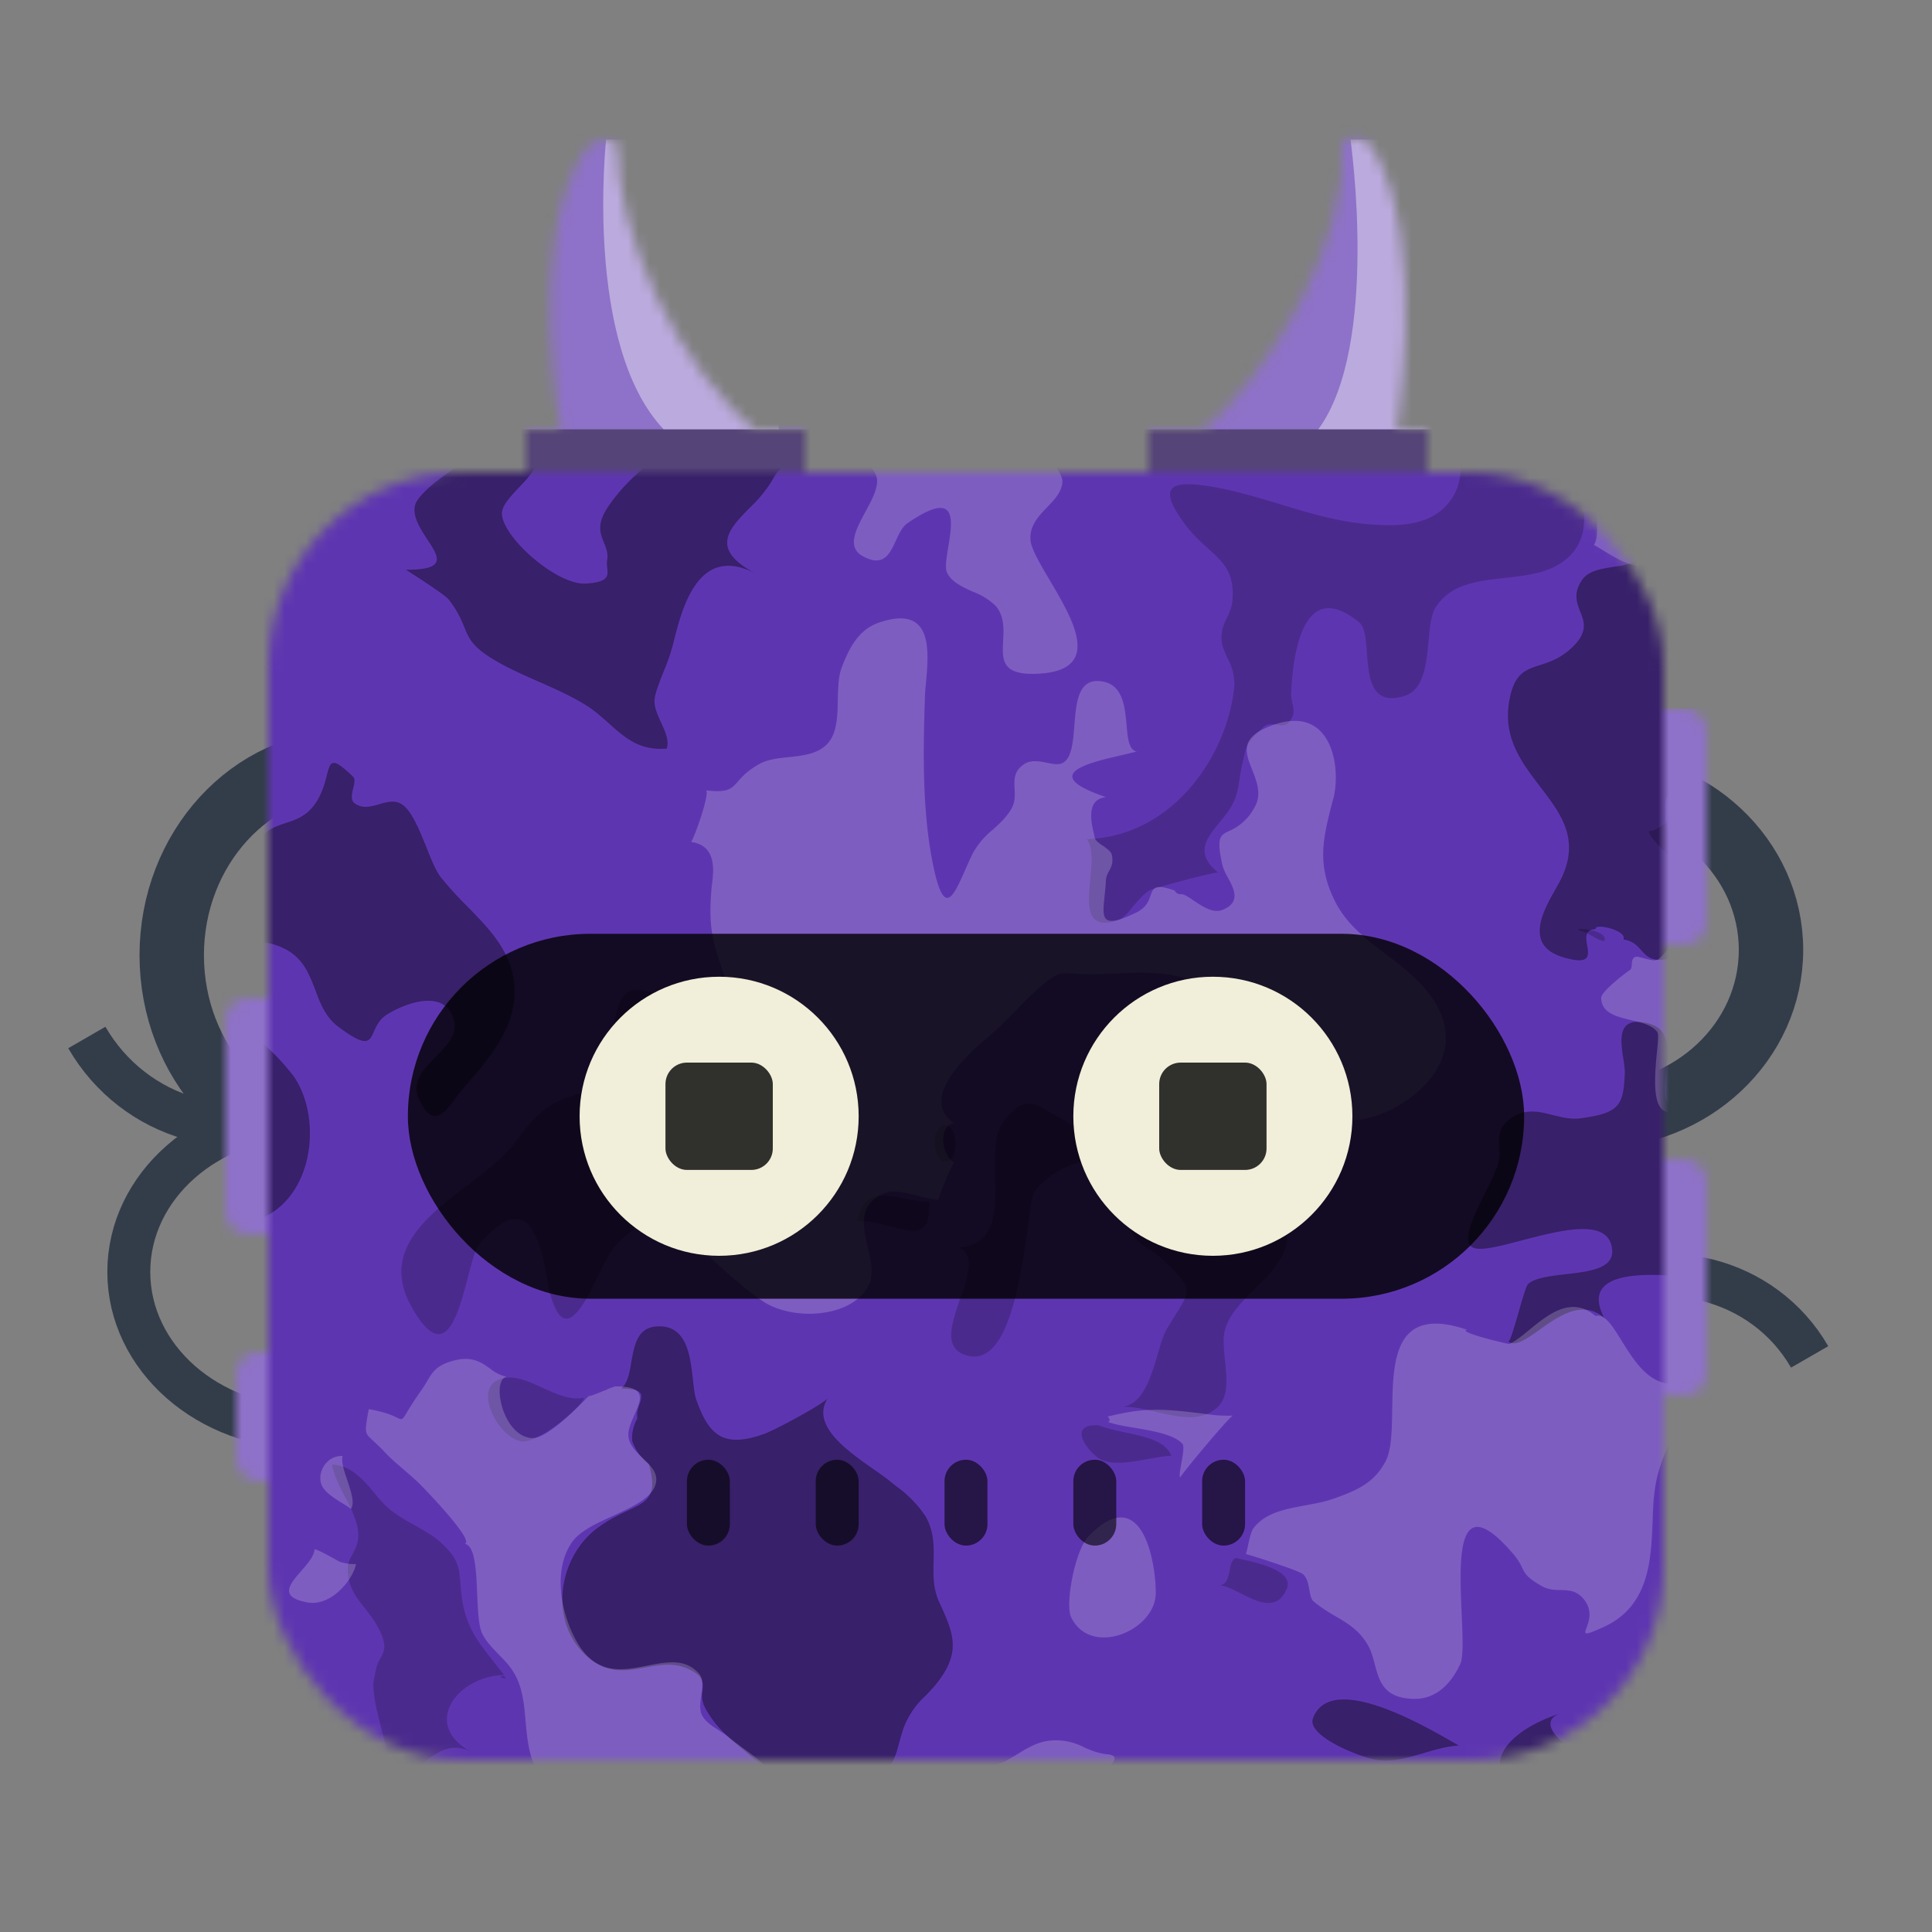
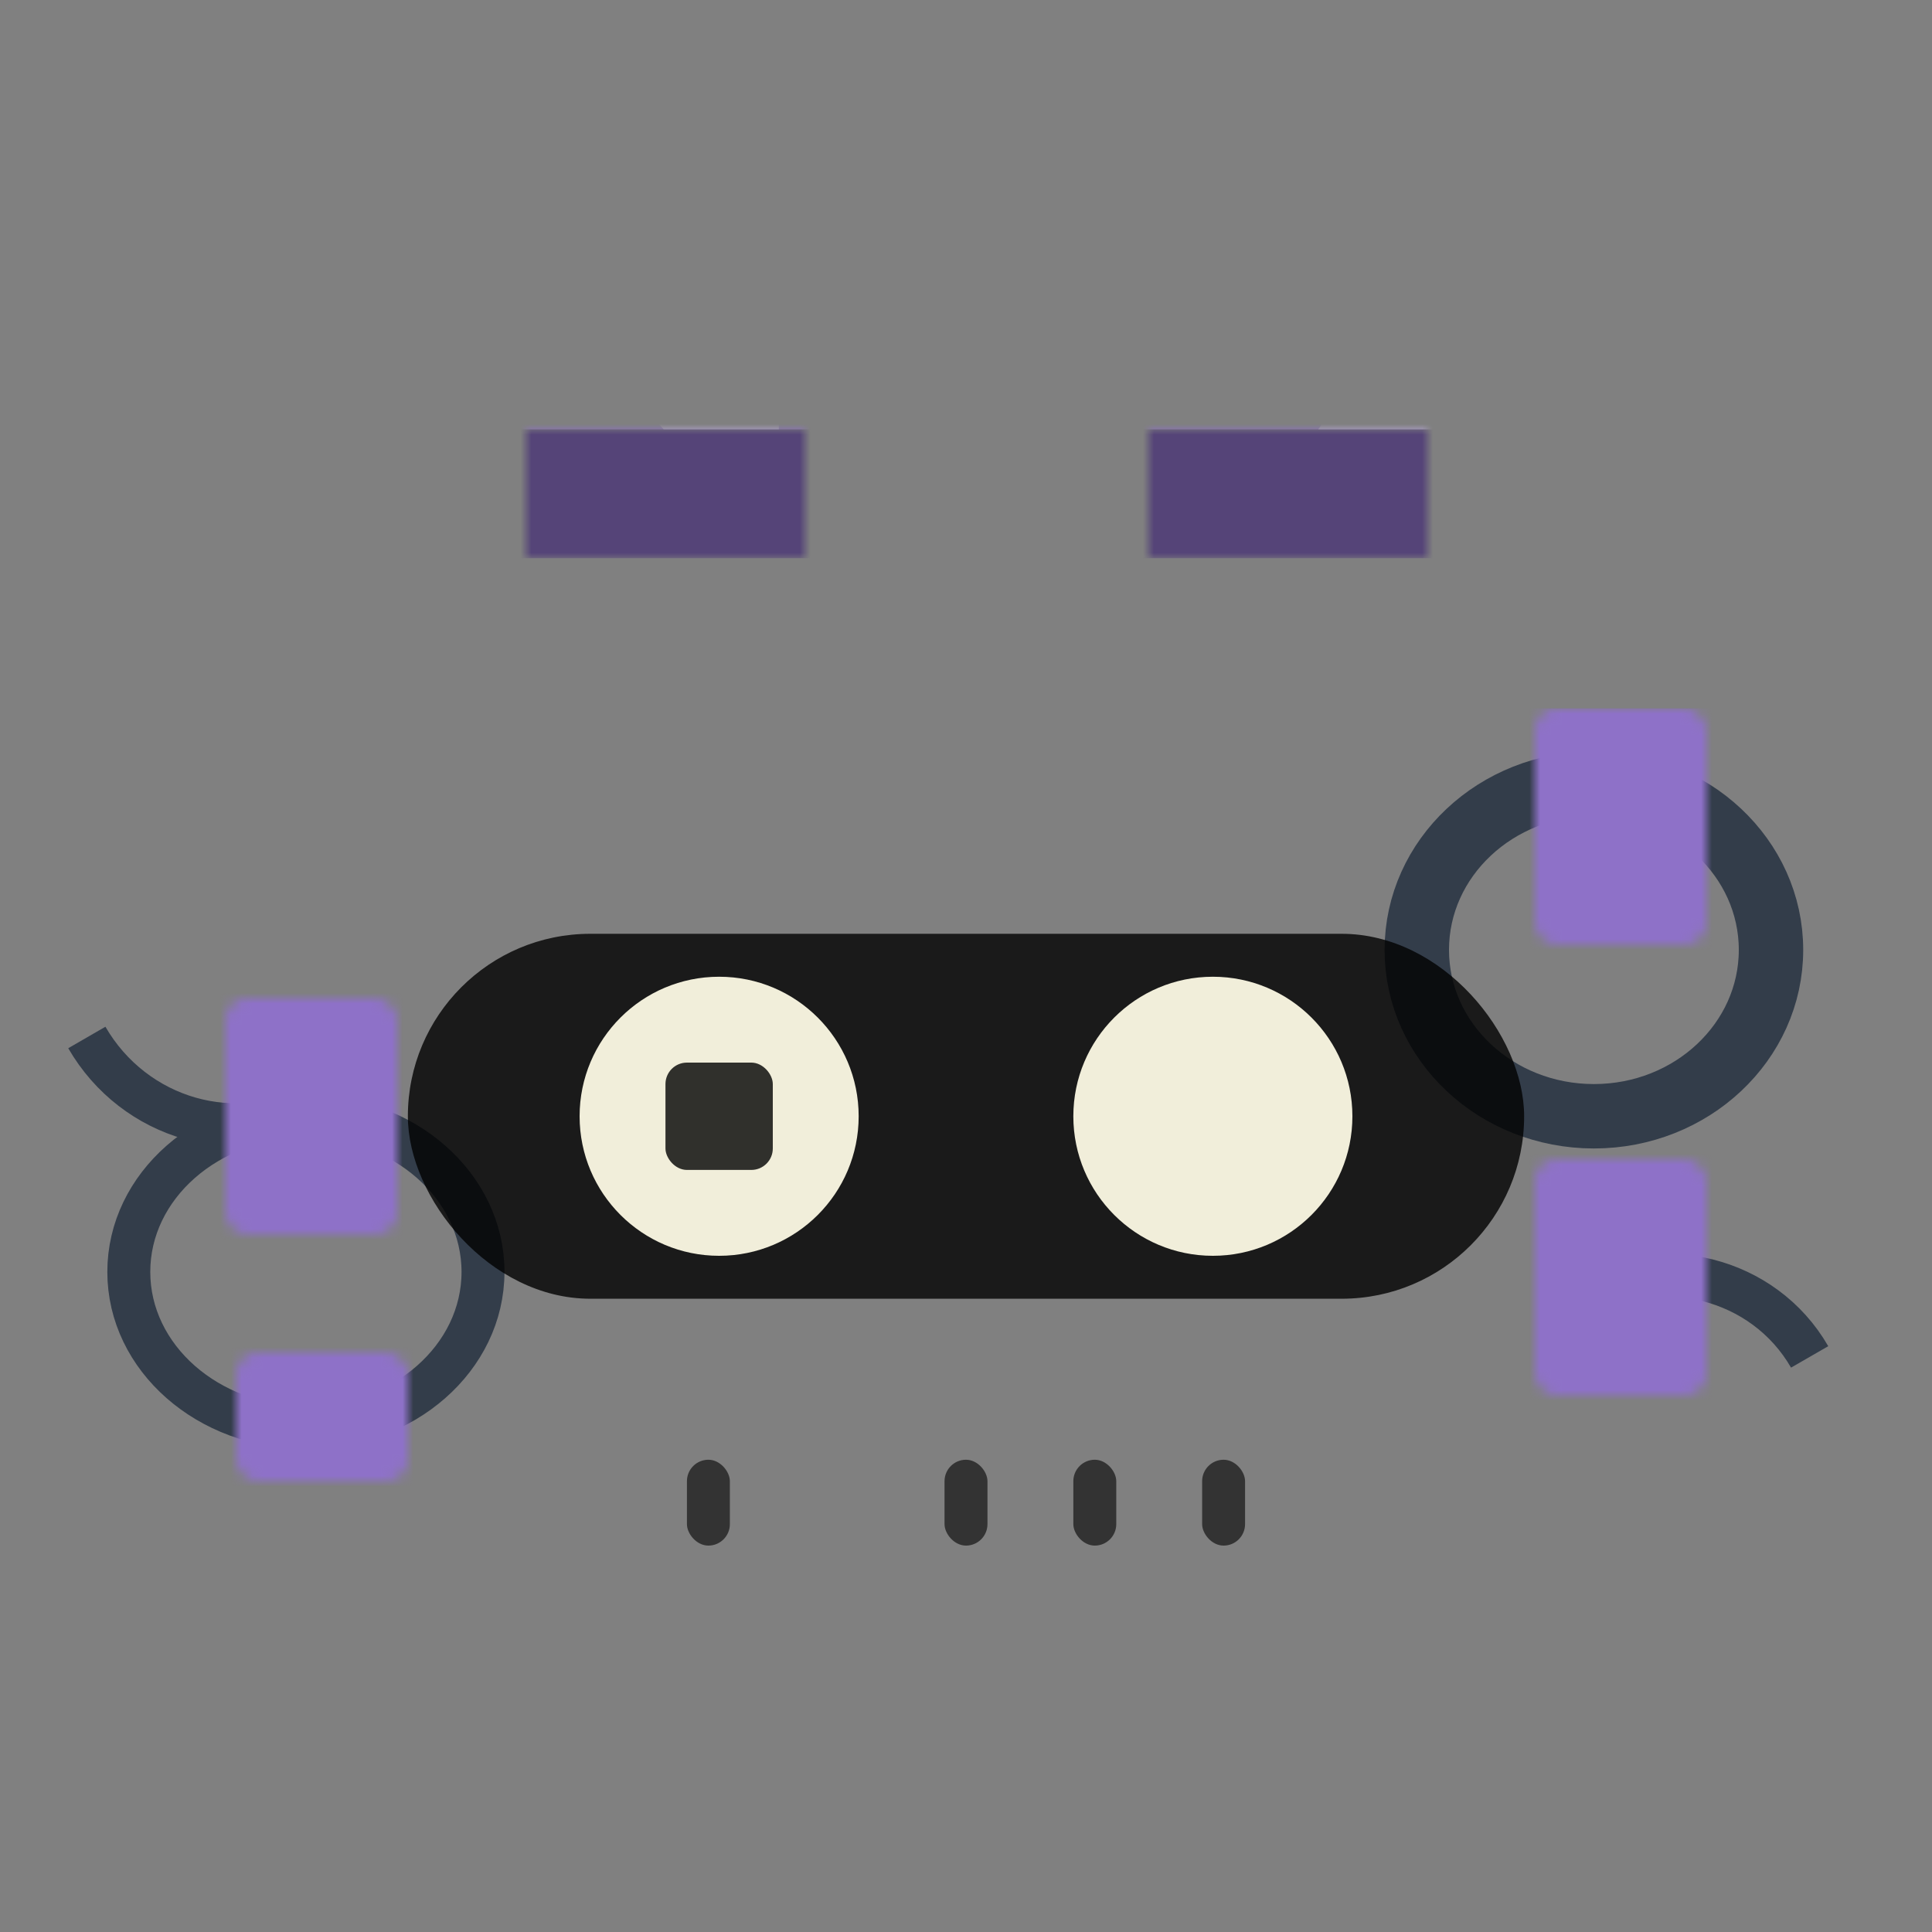
<svg xmlns="http://www.w3.org/2000/svg" viewBox="0 0 180 180" fill="none" shape-rendering="auto">
  <rect x="0" y="0" width="180" height="180" fill="#808080" stroke="none" />
  <mask id="viewboxMask">
    <rect width="180" height="180" rx="0" ry="0" x="0" y="0" fill="#fff" />
  </mask>
  <g mask="url(#viewboxMask)">
    <g transform="translate(0 66)">
      <g opacity=".9" stroke="#2A3544">
-         <ellipse cx="32.5" cy="23" rx="16.5" ry="18" stroke-width="6" />
        <path d="M29.51 36.76c-7.4 4.29-17 1.55-21.42-6.1" stroke-width="4" />
        <ellipse cx="28.5" cy="52.5" rx="16.5" ry="14.5" stroke-width="4" />
      </g>
      <g opacity=".9" stroke="#2A3544">
        <path d="M168.6 60.42c-4.27-7.41-13.95-9.84-21.6-5.42" stroke-width="4" />
        <ellipse cx="148.5" cy="22.5" rx="16.5" ry="15.5" stroke-width="6" />
      </g>
      <mask id="sidesCables02-a" style="mask-type:luminance" maskUnits="userSpaceOnUse" x="21" y="0" width="138" height="72">
        <g fill="#fff">
          <rect x="21" y="27" width="16" height="22" rx="2" />
          <rect x="22" y="60" width="16" height="12" rx="2" />
          <rect x="143" y="42" width="16" height="22" rx="2" />
          <rect x="143" width="16" height="22" rx="2" />
        </g>
      </mask>
      <g mask="url(#sidesCables02-a)">
        <path d="M0 0h180v76H0V0Z" fill="#5e35b1" />
        <path d="M0 0h180v76H0V0Z" fill="#fff" fill-opacity=".3" />
      </g>
    </g>
    <g transform="translate(41)">
      <mask id="topHorns-a" style="mask-type:luminance" maskUnits="userSpaceOnUse" x="8" y="12" width="84" height="40">
        <g fill="#fff">
          <path d="M8 40h26v12H8z" />
          <path transform="matrix(-1 0 0 1 92 40)" d="M0 0h26v12H0z" />
-           <path fill-rule="evenodd" clip-rule="evenodd" d="M16.52 13.74c0 7.84 5.39 20.71 13.72 27.04H11.36S7.84 22.66 13.43 14.1c.9-1.38 3.1-1.42 3.1-.36ZM84 14c.66 7.04-5.77 20.62-14 27h19s3.14-18.26-2-27c-1-1.7-3.14-1.45-3 0Z" />
        </g>
      </mask>
      <g mask="url(#topHorns-a)">
        <path d="M0 0h100v52H0V0Z" fill="#5e35b1" />
        <path d="M0 0h100v52H0V0Z" fill="#fff" fill-opacity=".3" />
        <path fill="#000" fill-opacity=".4" d="M0 40h100v12H0z" />
        <path fill-rule="evenodd" clip-rule="evenodd" d="M15.46 13h16.1v27H20.83c-7.45-7.85-5.36-27-5.36-27ZM84.82 13h7.75v27H81.82c5.75-7.8 3-27 3-27Z" fill="#fff" fill-opacity=".4" />
      </g>
    </g>
    <g transform="translate(25 44)">
      <mask id="faceSquare01-a" style="mask-type:luminance" maskUnits="userSpaceOnUse" x="0" y="0" width="130" height="120">
-         <rect width="130" height="120" rx="18" fill="#fff" />
-       </mask>
+         </mask>
      <g mask="url(#faceSquare01-a)">
        <path d="M-2-2h134v124H-2V-2Z" fill="#5e35b1" />
        <g transform="translate(-1 -1)">
          <g fill="#000" fill-opacity=".2">
            <path d="M117.94-4a6.08 6.08 0 0 0 2.52-.99l.77-.12c2.72-.42 9.94-1.53 11.25-.4.85.75.47 3.39.2 5.28-.11.72-.2 1.34-.2 1.7-1.33.06-2.34-1.4-3.32-2.83-1.46-2.12-2.88-4.17-5.2-1.06-1.1 1.46-.85 3.3-.6 5.18.28 1.98.55 3.99-.74 5.62-1.54 1.93-4 2.2-6.42 2.47-2.56.28-5.1.56-6.48 2.8-.4.66-.5 1.8-.62 3.05-.2 2.15-.43 4.58-2.25 5.14-3.12.97-3.32-1.69-3.5-4-.09-1.25-.18-2.4-.7-2.84-5.7-4.7-6.23 4.37-6.35 6.43v.03c-.03.43.05.78.12 1.1.13.57.23 1.05-.33 1.73-.3.36-.7.3-1.12.23-.43-.06-.89-.13-1.27.23-1.5 1.4-1.54 1.54-1.88 3.11l-.09.37c-.11.53-.19.99-.25 1.4-.14.94-.26 1.67-.84 2.64-.27.45-.63.89-1 1.33-1.2 1.46-2.39 2.9-.14 4.69-.61 0-6 1.46-6.35 1.64-.52.27-1.12.98-1.66 1.61a4.5 4.5 0 0 1-1.18 1.15c-3.2 1.1-2.97-1.28-2.74-3.74.14-1.48.28-2.98-.32-3.77 8.28-.27 13.26-8.21 13.75-14.38a5 5 0 0 0-.65-2.5c-.28-.62-.54-1.2-.55-1.8-.02-.83.25-1.4.52-1.97.22-.47.44-.93.5-1.54.23-2.64-.85-3.61-2.27-4.89-.7-.64-1.5-1.35-2.26-2.4-2.5-3.45-1.2-3.99 2.6-3.36 2.17.36 4.26 1 6.36 1.63 2.56.78 5.12 1.56 7.84 1.83 3.48.34 6.71.18 8.36-2.66.95-1.63 1.37-6.13-1.8-6.48.8-.13 1.44-.38 2.1-.64a9.32 9.32 0 0 1 3.02-.77c1 .4 2.06.64 3.16.74ZM123.7 79.87v.01ZM32.38 86.47c.1.04.21.04.34 0-.18.13-.46.02-.37 0h.03ZM32.37 86.46h-.02.02ZM131.44 126.49c-.34-.03-.33-.04 0-.06.07-.28.16-.57.26-.85.21-.67.4-1.26.03-1.4 1.13-.21.92 1.8.8 2.96-.03.28-.05.5-.05.64-1.06 0-1.18-.59-1.04-1.3Z" />
            <path d="M131.52 125.78v-.04c-.44.03-.44.04 0 .07v-.02ZM41.65-5.5c.39.07 1.5.18 1.87 0h-1.87ZM39.01 51.48c-1.06-.25-1.44-.92-1.73-1.42-.16-.28-.3-.5-.5-.58-2.83-1.05-3.29.92-3.77 3.98-.1.56-.11 1.03-.13 1.47-.05 1.08-.08 1.9-1.09 2.94-.58.6-1.52.91-2.45 1.22a8.8 8.8 0 0 0-1.87.78c-1.47.93-2.12 1.78-2.92 2.83-.32.4-.66.85-1.08 1.34-.96 1.11-2.36 2.19-3.82 3.3-3.9 2.98-8.2 6.25-5.32 11.4 3.1 5.55 4.32.87 5.27-2.75.36-1.39.68-2.62 1.05-3.05 4.67-5.47 5.68-.12 6.29 3.08.1.52.18.99.27 1.34 1.31 5.03 3.1 1.4 4.58-1.58.44-.9.86-1.74 1.22-2.28.44-.63.99-1.1 1.52-1.55a5.7 5.7 0 0 0 1.68-1.92c.24-.52.12-1.17 0-1.84-.2-1.1-.4-2.25.97-2.95 1.45-.73 3.12.16 4.6.96 1.13.6 2.15 1.16 2.9.9 2.33-.83.23-3.6-1.45-5.82-.78-1.02-1.46-1.93-1.59-2.47-.36-1.58.28-2.95.91-4.32.64-1.38 1.28-2.77.9-4.37-.66.1-1.23.4-1.8.72-.8.44-1.61.88-2.65.64ZM80.6 88.07ZM95.89 72.7c.38-2.66-1.73-4.02-3.9-5.43-.7-.45-1.39-.9-2.02-1.4-1.43-1.13-2.4-2.07-3.12-3.66a3.83 3.83 0 0 1-.17-1.2c-.04-.69-.08-1.4-.42-1.65-1.85-1.27-2.88-.4-4.13.66-.6.5-1.24 1.05-2.04 1.42-2.72 1.24-2.75 1.22-4.38.26-.33-.2-.72-.43-1.22-.7l-.71-.4c-1.5-.9-2.56-1.53-4.4 1.07-.73 1.04-.7 2.87-.66 4.77.07 3.18.14 6.57-3.42 6.77 1.57.69.86 2.74.14 4.83-.74 2.15-1.49 4.34.23 5.1 4.18 1.83 5.4-6.86 6.09-11.83.23-1.64.4-2.88.6-3.2 1.67-2.62 7.63-4.86 9.34-.98.31.7.08 1.44-.15 2.2-.22.73-.45 1.47-.2 2.2.37 1.03.97 1.41 1.67 1.86.38.23.78.49 1.19.87 2.9 2.71 2.79 2.88 1.34 5.18l-.86 1.4c-.3.54-.56 1.38-.83 2.31-.61 2.1-1.35 4.63-3.25 4.92 1.04-.01 2.13.24 3.2.5 2.06.47 4.08.94 5.61-.45 1.07-.97.89-2.72.71-4.4-.11-1.09-.22-2.15.03-2.93.44-1.42 1.63-2.6 2.81-3.77 1.34-1.34 2.68-2.66 2.92-4.32ZM18.9 104.45c.03.48.07 1.03.18 1.7.4 2.48 1.51 3.9 2.95 5.7v.01l.95 1.2c-4.37.08-7.8 4.62-3.04 7.18-1.93-1.03-3.39.12-4.58 1.07-1.49 1.19-2.55 2.03-3.57-2.27l-.28-1.1c-.23-.86-.48-1.84-.58-2.5-.21-1.44-.18-1.61-.01-2.4l.1-.47c.08-.47.26-.79.43-1.09.35-.63.63-1.15-.13-2.67-.4-.79-.88-1.4-1.34-1.99-.85-1.06-1.6-2.02-1.58-3.73 0-.48.21-.86.43-1.27.37-.68.78-1.45.38-2.92a12.4 12.4 0 0 0-1.08-2.46c-.5-.97-1.01-1.94-1.2-2.99 1.81.08 2.96 1.45 3.98 2.68.36.44.71.85 1.07 1.19.8.75 1.75 1.28 2.69 1.8.8.45 1.6.9 2.24 1.45 1.8 1.58 1.86 2.4 1.98 3.9ZM24.68 91.3c1.49.12 5.48-3.14 5.74-4.07-1.29.24-2.6-.36-3.88-.94-1.44-.66-2.84-1.3-4.14-.73-2.3 1 .15 5.56 2.28 5.74ZM83.04 92.92c-1.63.3-3.49.64-4.58 0-1.06-.62-3.16-3.28-.1-3.13.78.3 1.67.5 2.56.68 1.87.4 3.7.8 4.21 2.16-.57.02-1.3.15-2.09.3ZM62.6 68.99c-.84-.05-1.62-.2-2.34-.34-2.16-.41-3.75-.72-4.43 2.13 1.12-.05 2.23.25 3.23.5 2.11.56 3.68.97 3.53-2.3ZM91.57 105.44c-.72-.36-1.4-.7-1.93-.74.68-.1.8-.77.92-1.4.1-.52.2-1.02.61-1.16.17.05.36.1.58.14 1.76.41 4.88 1.14 4.11 2.82-.93 2.04-2.71 1.14-4.3.34Z" />
            <path d="M23.02 113.15c-.74.04-.24.2.07.24l-.07-.24ZM64.47 65.13c.83-.57.8-3.2-.45-3.31-1.75.39-.86 4.2.45 3.3ZM129.6 34.45c.03.59 2.6 3.1 2.88 3.08 0-.07.02-.26.06-.51.17-1.29.59-4.32-.85-3.64a5 5 0 0 0-.71.44c-.42.3-.85.6-1.38.63ZM21.62 127.86c-5.14 0-3.31-2.39-1.94-1.65.3.16.55.44.81.71.3.32.6.64.96.78.09.04.11.07.14.1 0 .03.02.04.03.06ZM-.7-.88c.01-.43-2.42-1.19-1-.21-.14-.1-.03-.05.17.03.3.13.83.34.83.18ZM123.37 43.75c-1.53-.42 2.62-.23 2.1.93-.42-.05-.79-.27-1.16-.49-.3-.17-.6-.35-.94-.44Z" />
          </g>
          <path d="M38.12 26.75c.24-.76-.15-1.6-.53-2.44-.32-.7-.64-1.4-.61-2.05.02-.62.47-1.75.9-2.82a18.15 18.15 0 0 0 .84-2.47c.8-3.23 2.3-9.38 7.7-6.52-4.33-2.3-2.55-4.12-.56-6.15a12.3 12.3 0 0 0 2.06-2.51c.4-.74.72-1.08.91-1.27.11-.12.18-.19.19-.26 0-.1-.1-.22-.34-.5l-.4-.45c-.59-.7-4.78-1.65-5.78-1.63-3.82.09-7.98 3.7-9.9 6.62-1.03 1.56-.67 2.43-.33 3.26.2.5.4.98.3 1.6-.05.25-.02.5 0 .74.09.73.16 1.35-2.01 1.47-2.7.15-7.77-4.33-7.8-6.53 0-.73.78-1.56 1.57-2.4 1.4-1.46 2.79-2.94-.21-3.87-2.24-.7-9.03 3.8-9.45 5.5-.26 1.06.5 2.2 1.15 3.2 1.06 1.6 1.88 2.84-2.02 2.81 0-.02 3.63 2.29 4 2.77.85 1.09 1.17 1.88 1.45 2.56.47 1.17.81 2 3.44 3.44 1.1.6 2.28 1.12 3.45 1.64 1.58.69 3.16 1.39 4.56 2.28.76.49 1.4 1.07 2.03 1.63 1.48 1.32 2.86 2.57 5.4 2.34ZM127.37 3.5c-1.41.74-.6 1.4.37 2.18.98.79 2.12 1.7 1.37 2.97-.47.81-1.6.99-2.76 1.16-1.17.18-2.37.37-2.95 1.22-.84 1.23-.5 2.1-.18 2.94.39.98.76 1.93-.78 3.38-1.08 1.01-2.1 1.34-2.98 1.62-1.31.42-2.33.75-2.8 3.09-.74 3.58 1.1 5.97 2.84 8.24 1.97 2.58 3.85 5.02 1.78 8.9l-.34.62c-1.09 1.9-3 5.22.62 6.34 2.63.81 2.48-.12 2.31-1.08-.12-.73-.25-1.48.8-1.52-.21-.6 2.98.1 2.58.98.84.09 1.25.54 1.65.98.57.63 1.12 1.24 2.9.7 1.76-.55 2.05-2.2 2.28-3.55l.02-.1c.35-2.04-.6-3.8-1.5-5.5-.75-1.41-1.47-2.78-1.42-4.22v-.54c-.01-.36-.02-.65.16-1.13a2.74 2.74 0 0 1 2-.48c1.16.24 1.48-.2.97-1.3 1-1.93.62-5.18.29-8.05-.15-1.3-.3-2.51-.3-3.5 0-.67.13-1.8.27-3.13.36-3.47.87-8.26-.26-9.68-.66-.83-5.81-2.13-6.94-1.54ZM129.58 52.35c-2.97-.76-2.61 1.57-2.33 3.35.08.52.15 1 .13 1.33-.14 2.96-.48 3.68-4.15 4.16-.88.12-1.72-.1-2.55-.3-1.4-.36-2.76-.7-4.23.55-.83.7-.8 1.57-.76 2.44.02.43.04.85-.04 1.26-.14.7-.68 1.78-1.25 2.93-1.05 2.11-2.22 4.48-1.26 5.11.65.44 2.53-.06 4.66-.62 3.68-.96 8.12-2.13 8.4.86.18 1.78-2.15 2.05-4.37 2.3-1.44.17-2.83.34-3.45.9-.19.17-.55 1.43-.91 2.68-.4 1.4-.81 2.8-.96 2.67.65.54 1.69-.2 2.91-1.07 1.8-1.28 4.02-2.86 6.04-1.12-2.49-4.76 4.86-4.08 7.99-3.8.34.04.63.07.86.08V60.21c-3.56.93-3.33-1.08-3.07-3.31.22-1.92.45-4-1.66-4.55ZM131.51 120.55c.9.05 1.81.1 2.8.1 0 .8-.74 1.17-1.48 1.53-.64.31-1.29.63-1.46 1.24-.48 1.73.58 2.33 1.56 2.88.71.4 1.38.77 1.38 1.52-.84 0-1.78.04-2.76.09-2.07.09-4.3.18-6.04-.09h-2.93l-.25-1.14-.43-.2c-1.22-.57-3.28-1.53-4.19-2.16-4.51-3.15-.46-6.42 3.78-7.72-2.92.9 1.1 3.79 2.51 4.18 1.1.3 1.74.15 2.5-.03.44-.1.94-.22 1.58-.26 1.2-.06 2.31 0 3.43.06ZM13.29 31.85c-.62-.31-1.29-.12-1.96.08-.78.22-1.56.45-2.29-.09-.39-.29-.26-.87-.13-1.41.1-.44.2-.85 0-1.05-2-1.94-2.12-1.47-2.46-.15-.15.59-.34 1.35-.77 2.14-.86 1.58-1.96 1.95-3.06 2.31-1.3.44-2.6.86-3.45 3.34-1.84 5.28-5.2 3.61-6.4-1-.2-.72-.77-1.78-1.4-2.98-1.6-2.98-3.62-6.77-1.23-7.9-1.66.79-3.61 1.13-5.57 1.48-2.27.4-4.54.8-6.34 1.9-1.92 1.15-1.91 1.41-1.88 2.74a131.99 131.99 0 0 0 .07 5.55l.04 1.51c.04 1.5.67 2.78 1.33 4.1.38.76.77 1.55 1.05 2.4.58 1.78.82 3.66 1.05 5.53.16 1.24.32 2.48.57 3.68l.17.75c.51 2.35 1 4.58-.37 6.85-.19.3-.65.66-1.14 1.04-.88.67-1.87 1.42-1.64 2.14.34 1.05 2.04-.49 2.92-1.28l.43-.38c.79-.6.83-1.17.86-1.64.04-.57.07-.97 1.4-1.01 1.8-.06 3.65 1.93 4.74 3.1l.32.35c.6.64 1.17 1.43 1.76 2.25 1.52 2.14 3.2 4.48 6.06 4.83 8.88 1.1 10.66-9.15 7.36-13.8a21.83 21.83 0 0 0-2.63-2.84c-1.67-1.6-3.39-3.25-3.85-5.15-.76-3.13 1.93-5.67 5.62-3.87 1.76.86 2.32 2.35 2.9 3.85.48 1.28.96 2.57 2.2 3.48 2.6 1.93 2.84 1.38 3.27.4.23-.52.52-1.16 1.25-1.6 2.1-1.29 5.75-2.35 6.25.86.18 1.13-.76 2.09-1.71 3.07-1.14 1.16-2.3 2.35-1.63 3.88 1.29 2.95 2.46 1.35 3.46-.01.2-.3.41-.57.61-.8 2.79-3.15 5.56-6.44 4.73-10.59-.53-2.65-2.38-4.54-4.27-6.47a32.36 32.36 0 0 1-2.47-2.72c-.45-.58-.88-1.64-1.33-2.77-.7-1.73-1.45-3.61-2.44-4.1ZM62.98 102.48c-.03 1.26-.05 2.5.5 3.73 1.29 2.79 2 4.45.22 7.05-.48.7-.98 1.22-1.46 1.72a7.8 7.8 0 0 0-2.1 3.14c-.15.47-.27.9-.38 1.3-.39 1.46-.68 2.53-2.7 3.5-4.64 2.25-8.11.2-11.17-2.37l-.69-.58c-1.54-1.28-2.59-2.15-3.53-3.9a2.45 2.45 0 0 1-.22-1.54c.07-.74.13-1.36-1.28-2.02-1.37-.64-2.7-.4-4.05-.15-1.68.3-3.38.61-5.15-.8-4.02-3.22-3-9.5.72-12.22 1.04-.77 2-1.22 2.8-1.6 1.85-.87 2.81-1.33 1.96-4.33a4.63 4.63 0 0 1-1.56-2.2 3.8 3.8 0 0 1 .5-2.08c-.1-.46.05-.9.19-1.3.28-.83.49-1.45-1.73-1.46.62-.45.8-1.45.97-2.48.27-1.52.55-3.13 2.25-3.3 2.92-.28 3.24 2.71 3.49 4.96.08.73.15 1.39.3 1.82 1.18 3.4 2.57 4.57 6.35 3.22.98-.35 5.57-2.81 5.93-3.35-1.65 2.5 1.72 4.87 4.24 6.64.62.43 1.2.83 1.62 1.19l.53.42a10.7 10.7 0 0 1 2.71 2.8c.8 1.4.77 2.8.74 4.2ZM104.42 120.99c-1.44-.16-6.73-2.2-6.09-3.91 1.63-4.33 10.12.56 13.06 2.25l.53.3c-1.12.06-2.2.38-3.27.7-1.4.4-2.78.82-4.23.66Z" fill="#000" fill-opacity=".4" />
          <g fill="#fff" fill-opacity=".2">
            <path d="M19.25-3.59c.2 1.51 3.16 3.8 5.07 2.44 1.22.44-.59-2.79-.89-3.09-1.59-1.58-4.59-2.32-4.18.65ZM52.27-1.64c-.74-.18-1.44-.34-2.03-.55-.54-.19-.57-2.24-.35-2.65.44-.8 1.95-.7 3.33-.63.4.03.8.05 1.15.05h13.3c-1.86.74.15 1.5 1.1 1.7.78-.22 6.37 3.92 6.21 5.65-.08.94-.75 1.63-1.43 2.33-.8.85-1.65 1.72-1.54 3.08.08.82.88 2.18 1.78 3.7 2.25 3.8 5.1 8.61-1.44 8.74-3.05.06-2.98-1.38-2.89-3.06.06-1.11.13-2.34-.72-3.3a6.06 6.06 0 0 0-2.07-1.28c-1.01-.46-2.03-.92-2.44-1.8-.2-.44-.05-1.37.12-2.38.41-2.5.9-5.45-3.81-2.21-.48.33-.77.97-1.07 1.61-.57 1.24-1.14 2.48-3.01 1.5-1.63-.84-.73-2.5.17-4.18.69-1.27 1.38-2.54.96-3.46-.8-1.8-3.2-2.37-5.31-2.86ZM132.7 85.8c-2.76.72-4.35-1.84-5.62-3.89-.87-1.4-1.59-2.56-2.43-2.3-2.23-1.92-4.4-.16-6.18 1.3-.67.55-1.3 1.06-1.84 1.3.1.08-4.98-1.12-3.95-1.32-6.82-2.32-6.9 2.9-6.97 7.43-.03 1.96-.06 3.8-.63 4.85-1.02 1.9-2.46 2.63-4.81 3.45-.83.3-1.74.46-2.65.63-1.9.35-3.79.7-4.86 2.17-.2.27-.39 1.13-.52 1.74-.08.35-.14.62-.17.62.6.16 4.88 1.51 5.32 1.88.4.33.5.92.6 1.46.08.46.16.88.4 1.08.7.59 1.38 1 2.04 1.38 1.12.66 2.15 1.26 2.96 2.6.35.57.53 1.24.7 1.9.43 1.59.85 3.14 3.64 3.2 2.27.04 3.61-1.72 4.31-3.23.32-.68.23-2.56.14-4.68-.23-5.18-.52-11.76 4.75-5.66.52.6.72 1 .88 1.34.28.57.46.95 1.87 1.74.58.32 1.16.34 1.72.35.81.02 1.58.04 2.27 1 .7 1 .36 1.94.15 2.5-.24.64-.3.8 1.55-.04 4.29-1.93 4.45-6.24 4.6-9.86.02-.72.05-1.4.1-2.05.21-2.25.7-3.59 1.64-5.58l.42-.7c1.03-1.65 3.32-5.32.58-4.6ZM48.2 122.55c-.78-1.1-1.78-1.81-2.83-2.58-.48-.35-.97-.7-1.46-1.1-.28-.24-.6-.44-.91-.64-.63-.4-1.26-.8-1.59-1.42-.27-.5-.17-1.18-.07-1.85.1-.78.22-1.55-.23-2.05-1.27-1.42-2.98-1.08-4.79-.73-2.4.48-4.96.99-6.8-2.63-1.32-2.59-1.96-6.32-.25-8.84.73-1.06 2.32-1.8 3.89-2.5 1.94-.9 3.85-1.78 3.98-3.24.07-.85-.57-1.46-1.23-2.1-.58-.55-1.18-1.12-1.34-1.9-.13-.64.21-1.41.54-2.15.64-1.43 1.22-2.72-1.91-2.65.05.02 0 .04-.04.06a.67.67 0 0 0-.04.02c-.04-.02-.4.12-.81.3-.54.23-1.2.5-1.45.52 0 0-.14.12-.35.34-.96.97-3.65 3.7-5.01 3.57-2.7-.24-3.74-5.44-2.3-5.71a3.69 3.69 0 0 1-1.55-.77c-.85-.6-1.74-1.23-3.58-.68-1.44.43-1.8 1.05-2.27 1.86-.16.26-.33.55-.55.86-.69.97-1.08 1.62-1.33 2.03-.26.43-.36.61-.5.64-.11.03-.24-.03-.45-.14-.4-.19-1.12-.53-2.61-.78l-.06.3c-.2 1.16-.28 1.62-.13 1.97.1.22.3.4.63.7.25.24.6.55 1.02 1 .55.6 1.18 1.13 1.81 1.67.45.39.9.77 1.32 1.17.52.5 5.35 5.5 4.35 5.73.97.18 1.07 2.48 1.16 4.7.07 1.54.13 3.04.5 3.73.35.7.93 1.28 1.5 1.88.47.47.93.95 1.28 1.48.94 1.42 1.09 3.08 1.23 4.77.15 1.61.29 3.25 1.14 4.72.22.38.58.7.94 1.01.35.3.69.6.9.95.14.24.39.45.63.66l.39.36c.74.8.82 1.22.88 1.48.01.08.03.14.06.2.12.21.5.28 2.28.62h.03c3.28.62 12.62.33 15.2-1.77.36-.3.74-1.11 1.03-1.73.2-.4.34-.73.42-.74a1.4 1.4 0 0 1-.64-.55c0-.02-.02-.03-.03-.05ZM79.18 120.45c-.9-.1-1.55-.38-2.19-.66a5.57 5.57 0 0 0-3.16-.62c-1.2.12-2.12.7-3.04 1.26-.53.33-1.07.66-1.67.9-1.45.6-3.96.86-6.7 1.14-5.5.57-11.92 1.23-12.49 4.92.93 0 2.35.1 4 .2 5.07.3 12.3.75 13.99-.83.86-.81.74-1.5.64-2.07-.14-.83-.25-1.44 2.63-1.9.94-.15 1.63.1 2.32.33 1.05.37 2.1.73 4.02-.31.27-.15 3.76-2.13 1.64-2.37ZM77.4 100.15c4.94-5.13 6.28 2.22 6.28 5.26 0 3.48-6 6.05-7.87 2.3-.62-1.24.37-6.3 1.59-7.56ZM133 1.74a9.56 9.56 0 0 1-1.94-2.4c-1-1.52-2.09-3.15-3.48-3.32-3.76-.47-3.33 3.97-2.97 7.59.19 1.88.35 3.55-.12 4.17.06 0 .28.14.61.34 1.59.99 5.53 3.43 3.55-1.06-.18-.4-.88-.72-1.58-1.05-1.28-.6-2.56-1.2-.54-2.26 1.29-.67 2.72 0 4.1.66.98.46 1.94.9 2.8.87l.03-.76c.07-1.02.15-2.35-.46-2.78ZM131.77 44.91c.4-.53.76-1.04 1.08-1.22.19-.12.83 16.67.15 16.46-3.3 1.97-2.89-2.4-2.63-5.1.1-.98.16-1.73.03-1.9-.47-.64-1.46-.88-2.45-1.11-1.36-.33-2.73-.66-2.77-2.05-.02-.59 2.1-2.22 2.63-2.58.2-.13.21-.35.22-.58.02-.24.03-.5.27-.65.14-.1.48 0 .87.1.5.14 1.07.3 1.35.08.42-.32.85-.9 1.25-1.45Z" />
            <path d="M95.36 58c-.5-.86-1-1.72-2.15-2.23-3.03-1.34-3.09-1.96-3.19-3.02-.06-.63-.13-1.4-.84-2.57-1.72-2.82-6.06-2.63-9.5-2.47-.7.03-1.36.06-1.95.06-.77 0-1.32-.03-1.75-.06-1.36-.08-1.5-.1-3.27 1.42-.71.62-1.42 1.34-2.14 2.09-.82.83-1.65 1.69-2.55 2.44-1.94 1.62-6.42 5.7-3.14 7.97-1.6.35-1.1 3.07.01 3.67-.13.05-1.51 3.29-1.44 3.47-.73-.05-1.42-.23-2.08-.4-1.48-.38-2.83-.73-4.14.54-1.11 1.08-.75 2.66-.39 4.24.31 1.33.62 2.66.04 3.7-1.61 2.93-6.9 3.21-9.69 1.46-1.9-1.2-6.26-5.08-7.47-6.87-2.06-3.06-1.24-5.8 3.08-5.68 1.06.02 1.8.47 2.36.8.82.48 1.18.69 1.38-1.18.08-.82-.8-1.87-1.51-2.72-.27-.32-.52-.62-.68-.86l-.33-.5c-1.85-2.74-2.6-3.85-1.2-7.19l.2-.48c1-2.38 1.34-3.2.4-5.92-1.1-3.13-1.4-4.45-1.14-7.76 0-.15.03-.32.05-.51.17-1.38.45-3.65-1.94-4 .36-.53 1.73-4.44 1.4-4.8 2.04.23 2.36-.14 2.97-.84.38-.43.88-1 1.99-1.62.77-.43 1.75-.54 2.75-.64 1.38-.15 2.8-.3 3.68-1.35.81-.95.85-2.49.88-4 .02-1.11.05-2.21.38-3.05.61-1.55 1.43-3.46 3.5-4.15 5-1.67 4.6 2.62 4.33 5.63-.05.51-.1 1-.1 1.4-.17 5.12-.25 10.56.75 15.5 1.02 5.02 1.87 3.1 3.02.5.22-.5.45-1.03.7-1.53a7.55 7.55 0 0 1 1.87-2.2c.66-.6 1.32-1.2 1.75-1.99.32-.6.3-1.21.27-1.8-.04-.84-.08-1.62.82-2.26.67-.48 1.47-.32 2.2-.17.6.12 1.15.23 1.55-.04.77-.51.88-1.96 1-3.46.17-2.13.35-4.36 2.45-4.1 2.06.23 2.25 2.33 2.41 4.09.11 1.24.21 2.32.95 2.46l-1.38.33c-3.21.74-7.77 1.8-1.48 3.92-1.93.18-1.37 2.48-1.1 3.54 0 .08.03.15.04.21.06.3.42.56.8.8.37.27.76.54.81.87.13.73-.07 1.1-.27 1.46-.14.26-.29.52-.3.93-.02.53-.08 1.04-.13 1.5-.2 2-.32 3.04 3 1.42.92-.46 1.14-1.1 1.3-1.58.24-.69.39-1.11 2.26-.44.07.19.23.3.5.34.28-.08.73.23 1.26.59.82.55 1.82 1.22 2.69.86 1.72-.71 1.07-1.93.48-3.03a5 5 0 0 1-.5-1.14c-.58-2.61-.2-2.79.63-3.18a4.8 4.8 0 0 0 2.33-2.14c.74-1.2.26-2.42-.18-3.55-.6-1.49-1.14-2.85 1.26-3.91 6.1-2.7 7.06 3.57 6.3 6.56l-.1.35c-.83 3.24-1.46 5.65.13 9 1.08 2.29 2.86 3.64 4.77 5.1.96.72 1.95 1.48 2.9 2.4 3.59 3.42 3.88 7.5-.21 10.8-3.28 2.62-7.68 3.4-11.1.65-.57-.46-.92-1.06-1.27-1.66ZM89.12 88.84c-4.72-.62-6.35-.74-9.92.14.23.23.24.4.04.5.6.23 1.51.39 2.5.55 1.75.3 3.7.64 4.43 1.5.18.2.03 1.03-.1 1.78-.12.66-.23 1.26-.1 1.34-.1-.06 4.21-5.26 4.88-5.76-.58.02-1.15 0-1.73-.05ZM7.23 102.28l.36.2c.5.18 1.02.26 1.58.24-.26 1.4-2.3 4-4.55 3.57-2.66-.5-1.64-1.68-.56-2.92.59-.68 1.2-1.37 1.24-2 0-.16 1.28.55 1.92.9ZM6.12 95.63c.4.56 1.08.99 1.74 1.4.3.18.59.36.84.55.37-.54.01-1.6-.34-2.66-.3-.87-.58-1.73-.44-2.27-1.71-.06-2.55 1.94-1.8 2.98ZM37.15-5.3c-1.63.91-7.34 4.14-7.66.8l-.07-.92h7.93l-.2.11Z" />
          </g>
        </g>
      </g>
    </g>
    <g transform="translate(52 124)">
      <g fill="#000" fill-opacity=".6">
        <rect x="12" y="12" width="4" height="8" rx="2" />
        <rect x="36" y="12" width="4" height="8" rx="2" />
-         <rect x="24" y="12" width="4" height="8" rx="2" />
        <rect x="48" y="12" width="4" height="8" rx="2" />
        <rect x="60" y="12" width="4" height="8" rx="2" />
      </g>
    </g>
    <g transform="translate(38 76)">
      <rect y="11" width="104" height="34" rx="17" fill="#000" fill-opacity=".8" />
      <circle cx="29" cy="28" r="13" fill="#F1EEDA" />
      <circle cx="75" cy="28" r="13" fill="#F1EEDA" />
      <rect x="24" y="23" width="10" height="10" rx="2" fill="#000" fill-opacity=".8" />
-       <rect x="70" y="23" width="10" height="10" rx="2" fill="#000" fill-opacity=".8" />
    </g>
  </g>
</svg>